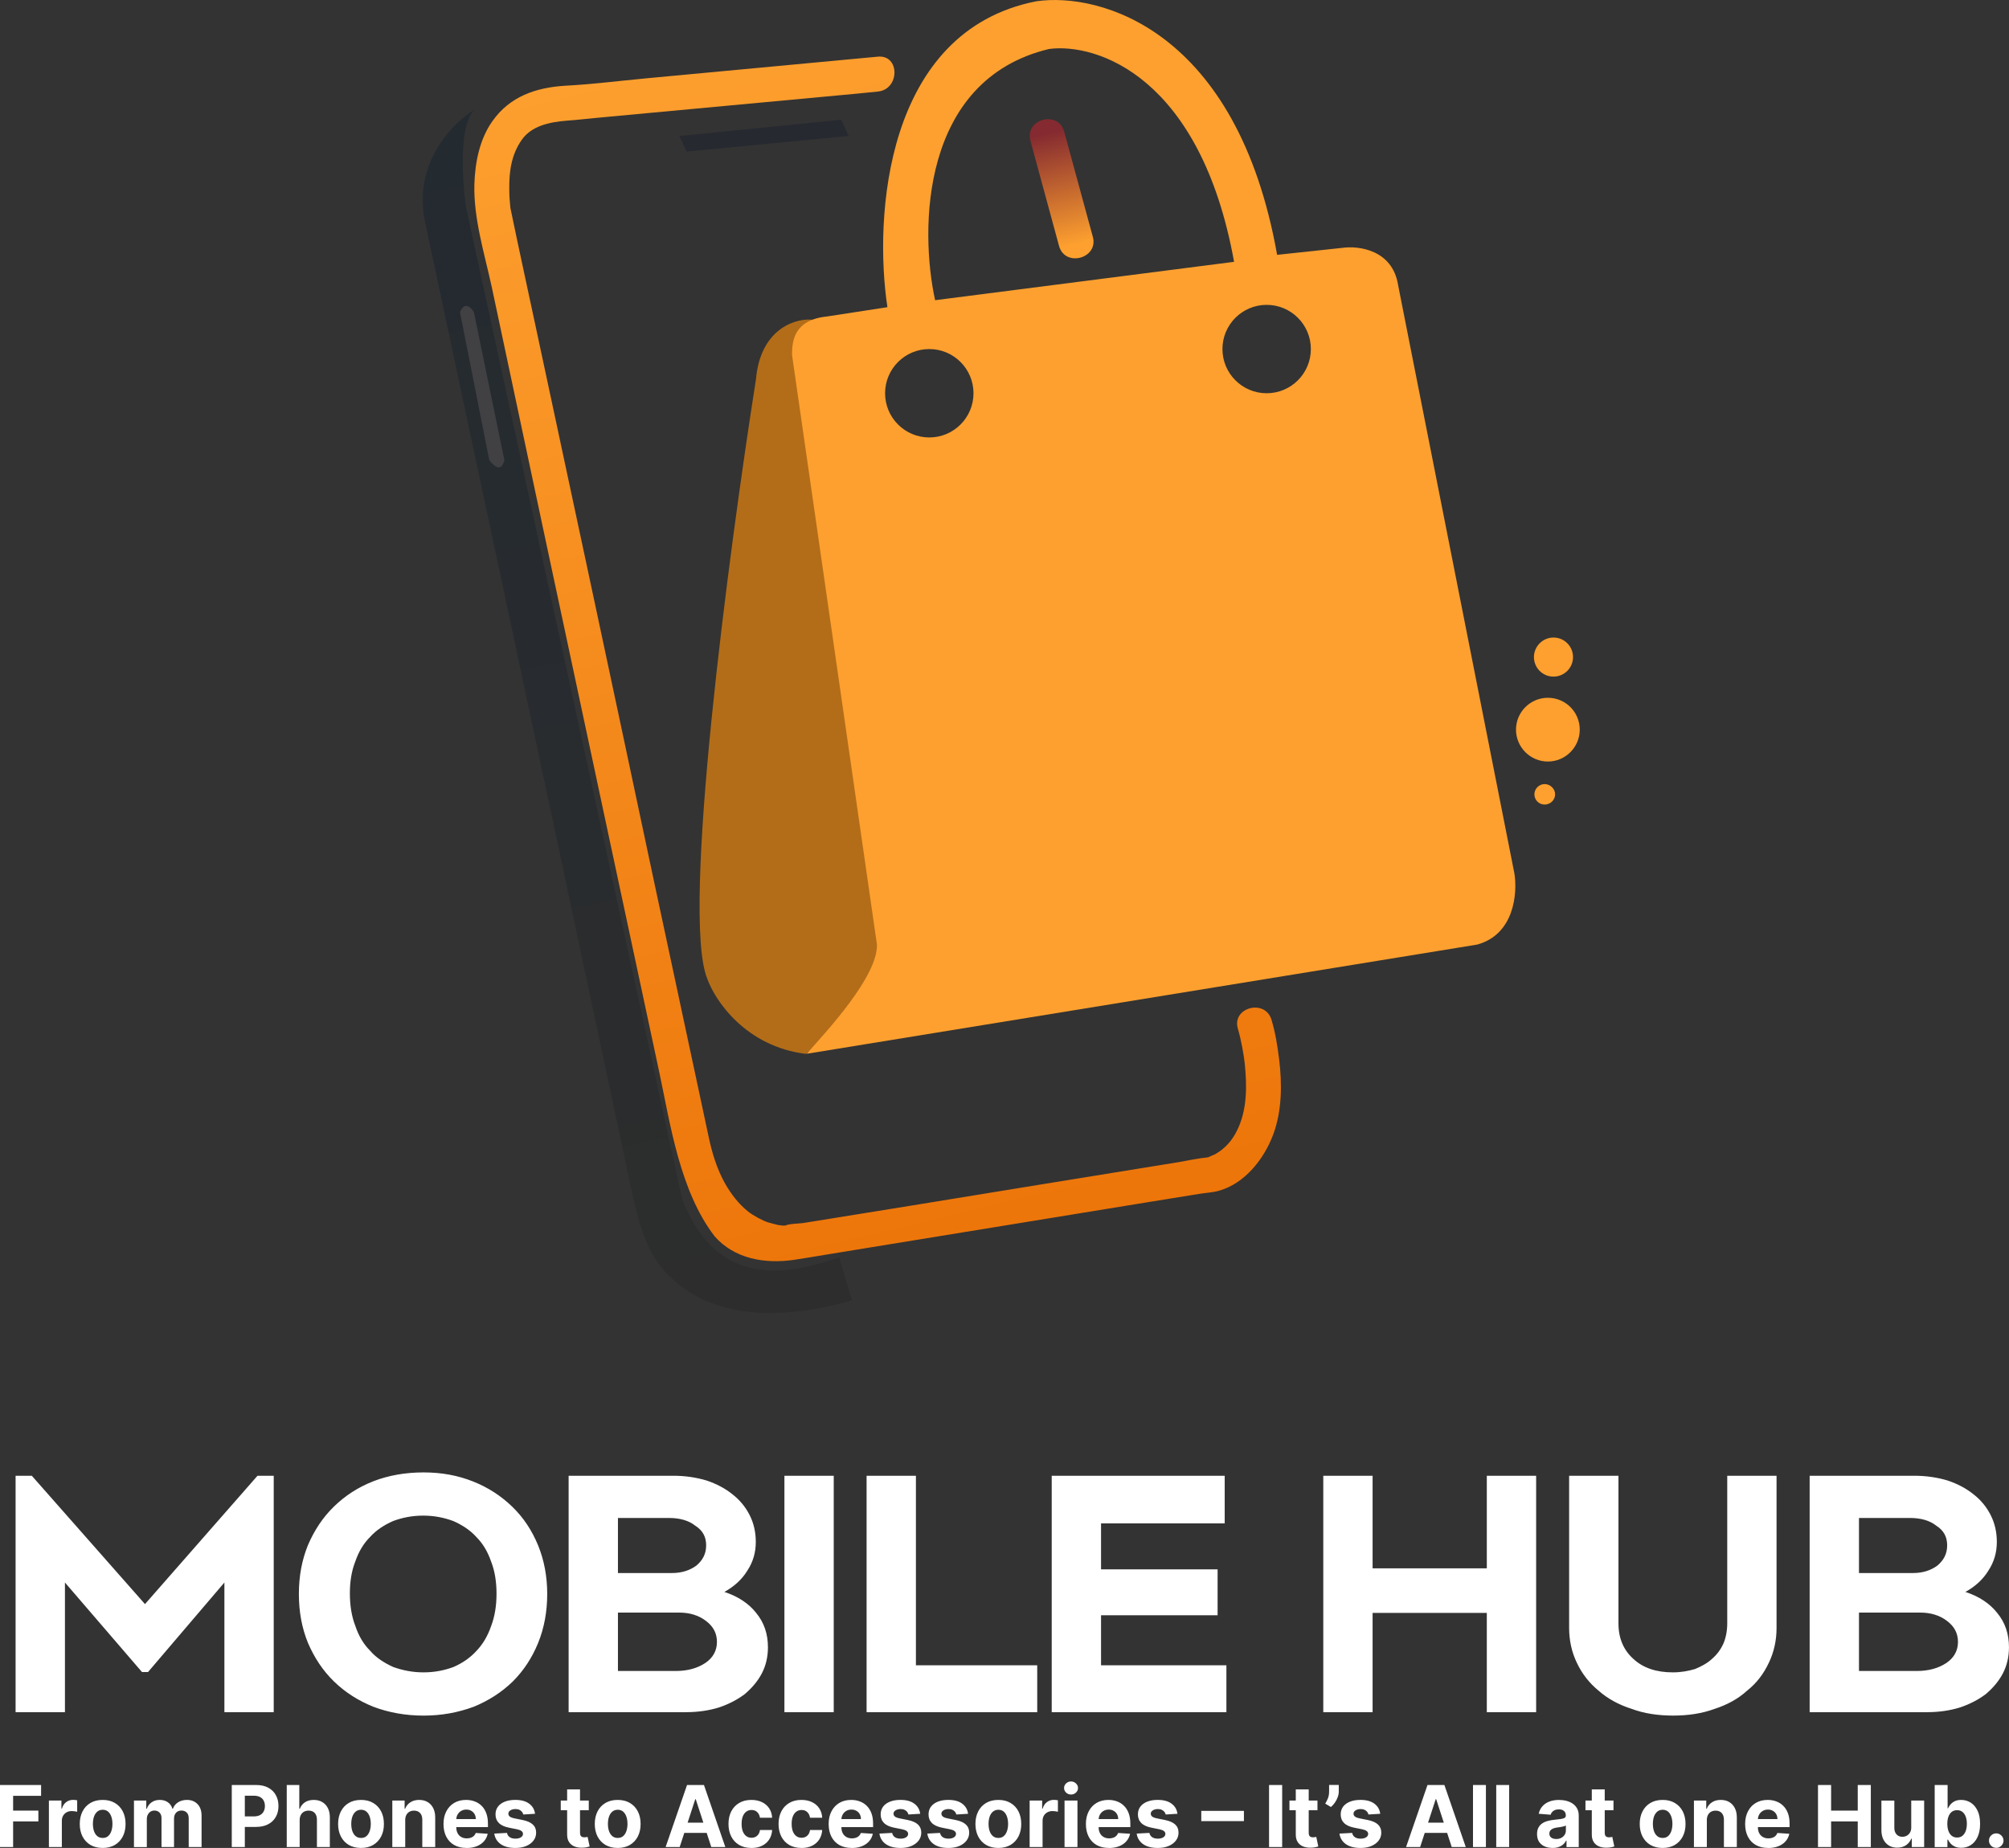
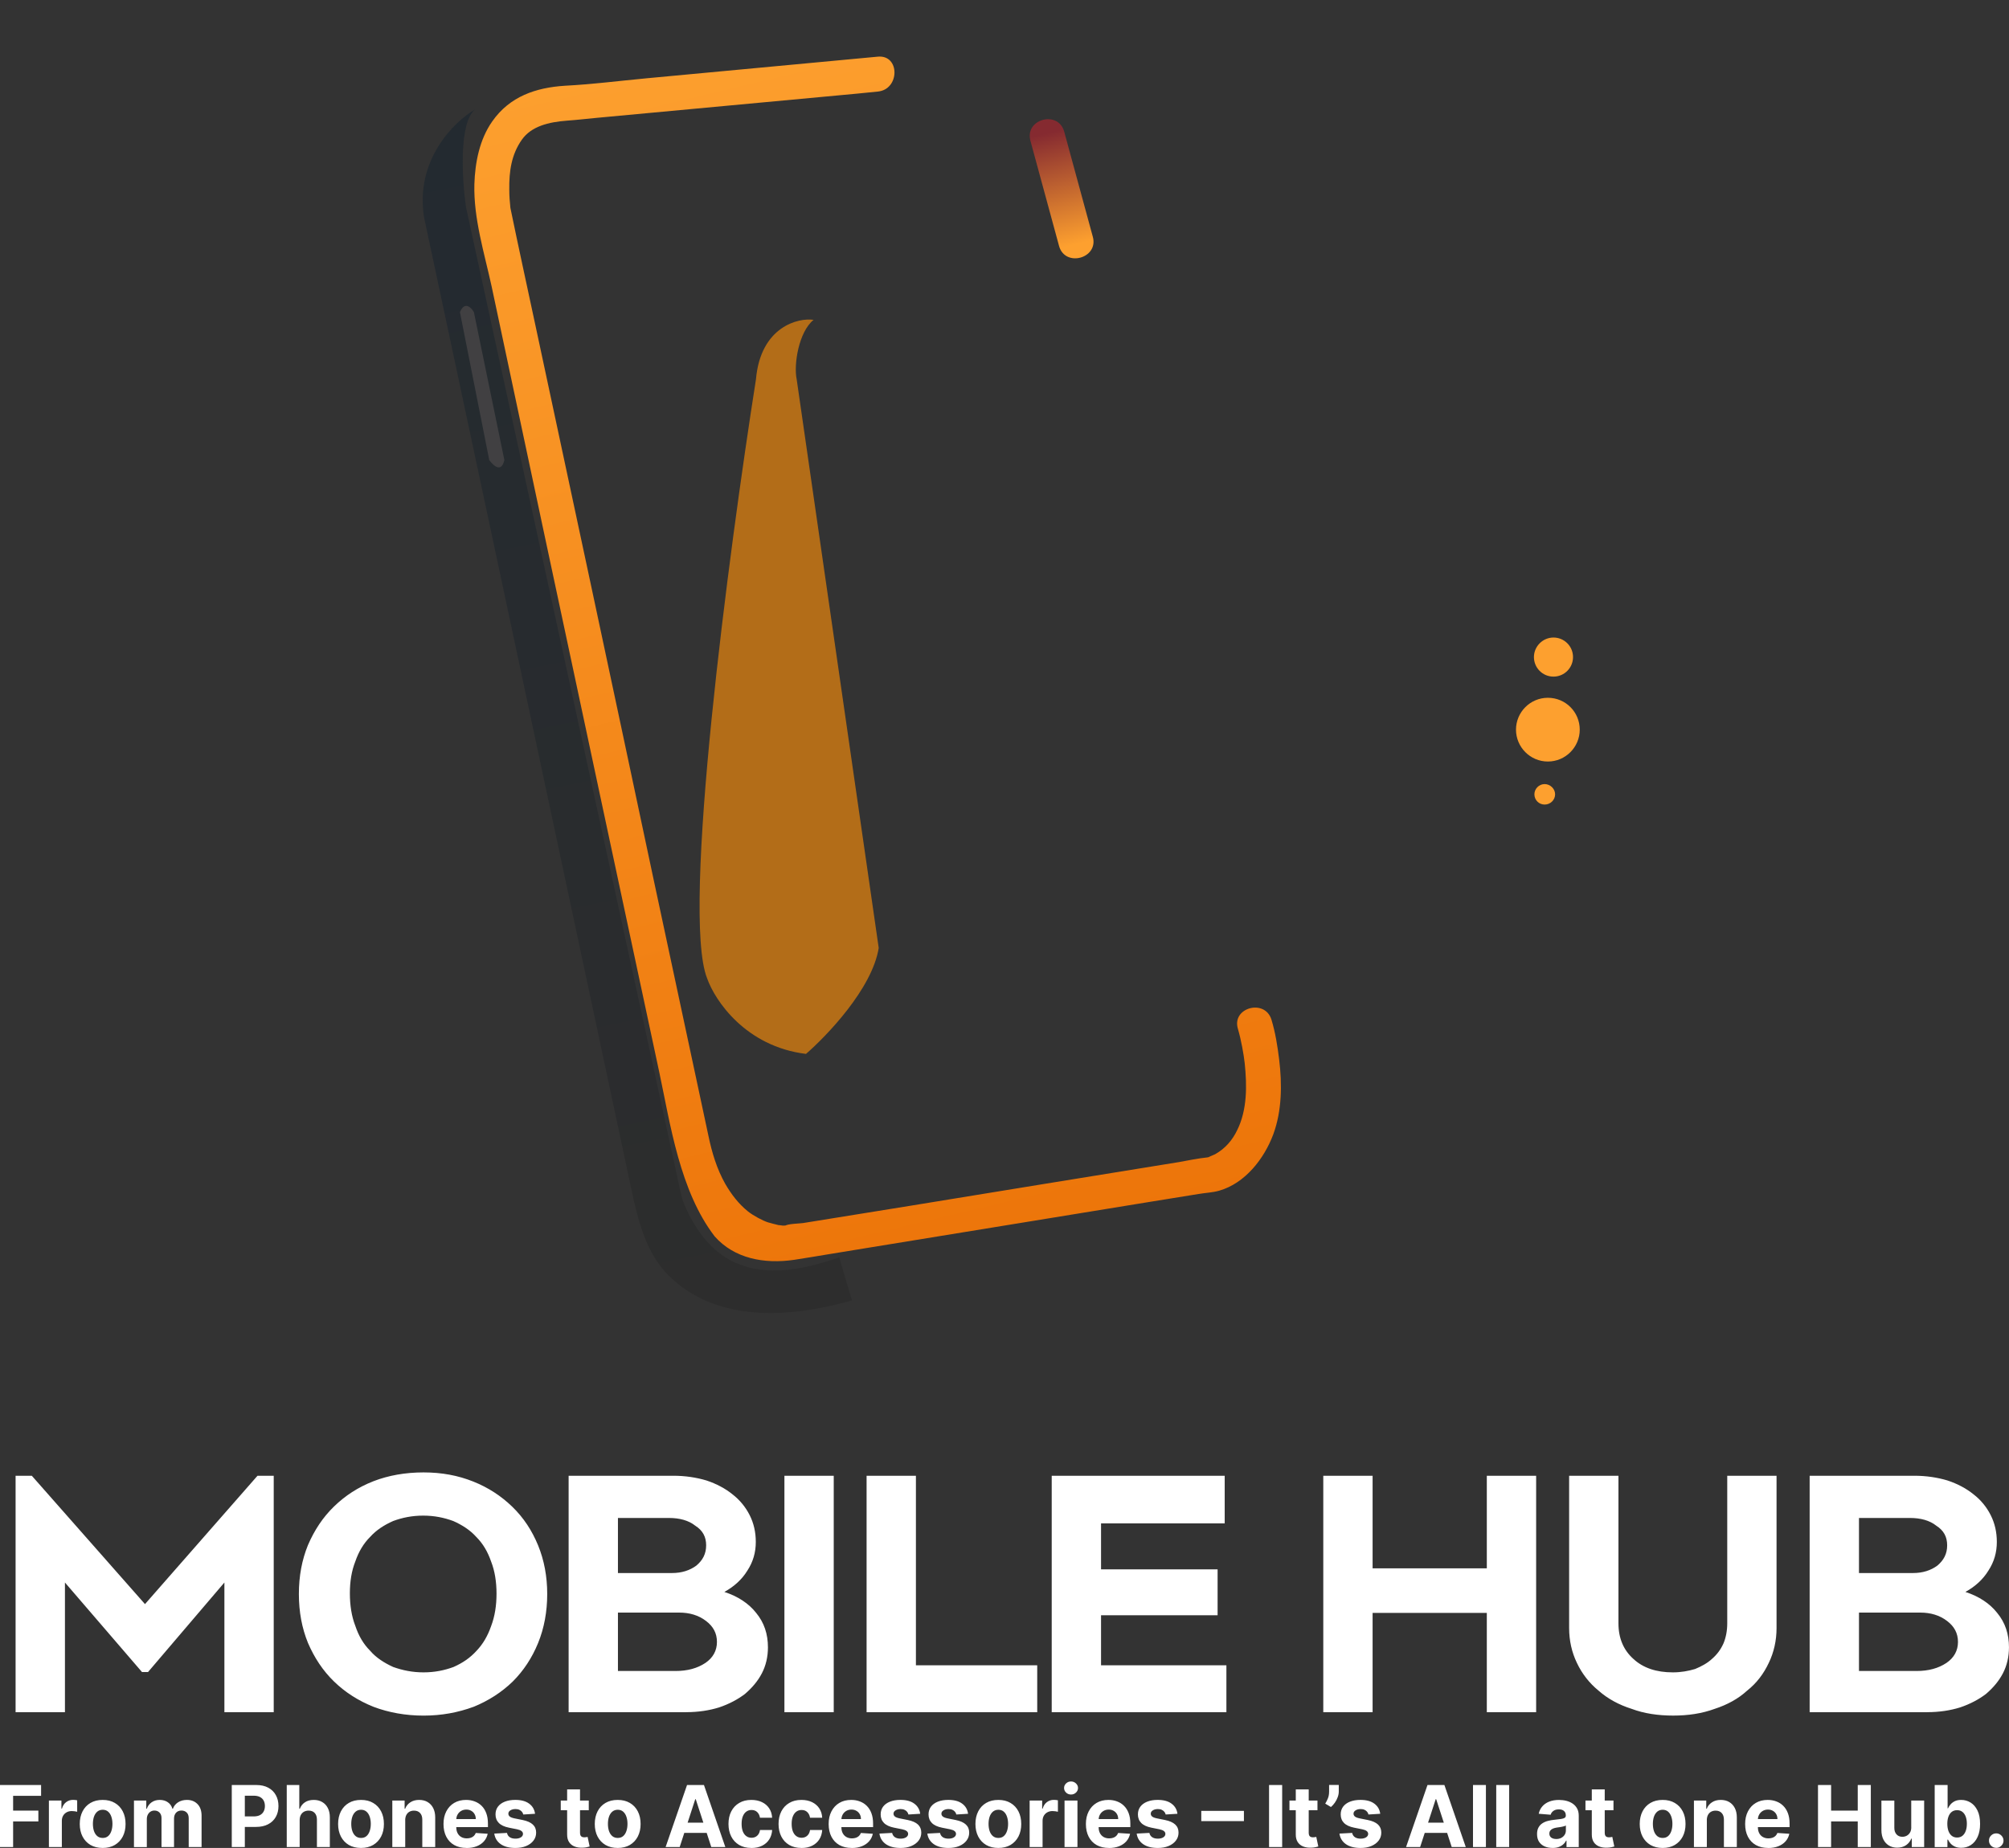
<svg xmlns="http://www.w3.org/2000/svg" id="Layer_2" data-name="Layer 2" viewBox="0 0 863.49 794.39">
  <rect x="0" y="0" width="863.49" height="794.39" fill="#333333" stroke="none" />
  <defs>
    <style>
      .cls-1 {
        fill: url(#linear-gradient-2);
      }

      .cls-2 {
        fill: #fff;
      }

      .cls-3 {
        fill: url(#linear-gradient-4);
      }

      .cls-4 {
        fill: url(#linear-gradient-3);
      }

      .cls-5 {
        fill: #b36d18;
      }

      .cls-6 {
        fill: #fda02f;
      }

      .cls-7 {
        fill: #414042;
      }

      .cls-8 {
        fill: #262930;
      }

      .cls-9 {
        fill: url(#linear-gradient);
      }
    </style>
    <linearGradient id="linear-gradient" x1="308.62" y1="-1728.14" x2="441.03" y2="-2281.31" gradientTransform="translate(0 -1721.22) scale(1 -1)" gradientUnits="userSpaceOnUse">
      <stop offset="0" stop-color="#fda02f" />
      <stop offset="1" stop-color="#ec7308" />
    </linearGradient>
    <linearGradient id="linear-gradient-2" x1="450.84" y1="-1779.6" x2="461.75" y2="-1825.16" gradientTransform="translate(0 -1721.22) scale(1 -1)" gradientUnits="userSpaceOnUse">
      <stop offset="0" stop-color="#232a30" />
      <stop offset="1" stop-color="#000" />
    </linearGradient>
    <linearGradient id="linear-gradient-3" x1="450.55" y1="-1778.37" x2="462.03" y2="-1826.35" gradientTransform="translate(0 -1721.22) scale(1 -1)" gradientUnits="userSpaceOnUse">
      <stop offset="0" stop-color="#852a30" />
      <stop offset="1" stop-color="#fda02f" />
    </linearGradient>
    <linearGradient id="linear-gradient-4" x1="217.47" y1="-1770.43" x2="322.47" y2="-2282.93" gradientTransform="translate(0 -1721.22) scale(1 -1)" gradientUnits="userSpaceOnUse">
      <stop offset="0" stop-color="#232a30" />
      <stop offset="1" stop-color="#2d2d2d" />
    </linearGradient>
  </defs>
  <g id="Layer_1-2" data-name="Layer 1">
    <g>
      <path class="cls-2" d="M110.68,634.39h6.97v101.65h-21.2v-55.76l-32.82,38.48h-2.61l-33.11-38.48v55.76H6.7v-101.65h6.97l48.65,55.18,48.36-55.18ZM203.53,733.72c-6.68,2.47-13.79,3.78-21.49,3.78s-14.96-1.31-21.49-3.78c-6.54-2.61-12.2-6.24-16.99-10.89-4.79-4.65-8.42-10.17-11.18-16.55-2.61-6.39-3.92-13.36-3.92-21.06s1.31-14.67,3.92-21.06c2.76-6.39,6.39-11.91,11.18-16.55,4.79-4.65,10.31-8.28,16.99-10.89,6.39-2.47,13.65-3.77,21.49-3.77s14.81,1.31,21.35,3.92c6.54,2.61,12.05,6.24,16.85,10.89,4.79,4.65,8.42,10.17,11.04,16.56,2.61,6.39,3.92,13.36,3.92,20.91s-1.31,14.67-3.92,21.06c-2.61,6.39-6.24,11.91-10.89,16.55-4.79,4.65-10.46,8.28-16.85,10.89ZM194.81,653.85c-3.92-1.45-8.13-2.32-12.92-2.32s-9,.87-12.92,2.32c-3.92,1.74-7.26,3.92-9.88,6.83-2.9,2.9-4.94,6.39-6.39,10.6-1.6,4.07-2.32,8.57-2.32,13.65s.73,9.88,2.32,13.94c1.45,4.36,3.49,7.84,6.39,10.75,2.61,3.05,6.1,5.23,9.88,6.97,4.07,1.45,8.28,2.32,13.07,2.32s9-.87,12.92-2.32c3.92-1.74,7.12-3.92,9.88-6.97,2.76-2.9,4.79-6.39,6.25-10.6,1.6-4.21,2.32-8.86,2.32-13.94s-.73-9.73-2.32-13.8c-1.45-4.21-3.49-7.7-6.39-10.6-2.61-2.91-5.95-5.08-9.88-6.83ZM265.6,693.2v25.12h24.69c5.23,0,9.44-1.16,12.92-3.48,3.2-2.18,4.94-5.23,4.94-9s-1.6-6.68-4.65-9c-3.2-2.47-7.12-3.63-11.62-3.63h-26.29ZM265.6,652.54v23.67h23.24c4.21,0,7.7-1.16,10.46-3.2,2.76-2.32,4.21-5.08,4.21-8.71s-1.45-6.39-4.65-8.42c-2.9-2.32-6.83-3.34-11.33-3.34h-21.93ZM294.94,736.04h-50.54v-101.65h45.02c5.08,0,9.88.73,14.23,2.03,4.36,1.45,8.13,3.48,11.18,5.95,3.19,2.47,5.66,5.52,7.41,9,1.74,3.48,2.61,7.26,2.61,11.47,0,4.5-1.16,8.57-3.63,12.34-2.32,3.78-5.66,6.83-9.88,9.15,5.81,1.89,10.46,4.94,13.65,9,3.49,4.21,5.08,9.15,5.08,14.81,0,4.07-.87,7.84-2.61,11.18-1.74,3.34-4.21,6.24-7.26,8.86-3.05,2.32-6.82,4.36-11.18,5.81-4.21,1.31-9,2.03-14.09,2.03ZM358.35,736.04h-21.2v-101.65h21.2v101.65ZM445.81,715.86v20.19h-73.34v-101.65h21.2v81.47h52.13ZM523.34,674.62v19.75h-50.1v21.49h53.88v20.19h-75.08v-101.65h74.35v20.48h-53.15v19.75h50.1ZM660.25,634.39v101.65h-21.2v-42.7h-49.09v42.7h-21.2v-101.65h21.2v39.79h49.09v-39.79h21.2ZM742.38,634.39h21.2v65.49c0,5.37-1.16,10.46-3.34,14.96-2.18,4.65-5.23,8.71-9.29,11.91-3.78,3.49-8.57,6.1-13.94,7.84-5.52,2.03-11.47,2.9-17.86,2.9s-12.49-.87-17.86-2.9c-5.52-1.74-10.31-4.36-14.23-7.84-3.92-3.19-7.11-7.26-9.29-11.91-2.18-4.5-3.34-9.59-3.34-14.96v-65.49h21.2v63.46c0,6.39,2.18,11.47,6.39,15.25,4.21,3.92,9.88,5.81,16.99,5.81,3.49,0,6.68-.58,9.58-1.45,2.76-1.16,5.23-2.47,7.26-4.36,2.18-1.89,3.78-4.07,4.94-6.68,1.02-2.47,1.6-5.37,1.6-8.57v-63.46ZM799.01,693.2v25.12h24.69c5.23,0,9.44-1.16,12.92-3.48,3.2-2.18,4.94-5.23,4.94-9s-1.6-6.68-4.65-9c-3.19-2.47-7.12-3.63-11.62-3.63h-26.28ZM799.01,652.54v23.67h23.23c4.21,0,7.7-1.16,10.46-3.2,2.76-2.32,4.21-5.08,4.21-8.71s-1.45-6.39-4.65-8.42c-2.9-2.32-6.83-3.34-11.33-3.34h-21.93ZM828.35,736.04h-50.54v-101.65h45.02c5.08,0,9.88.73,14.23,2.03,4.36,1.45,8.13,3.48,11.18,5.95,3.2,2.47,5.66,5.52,7.41,9,1.74,3.48,2.61,7.26,2.61,11.47,0,4.5-1.16,8.57-3.63,12.34-2.32,3.78-5.66,6.83-9.88,9.15,5.81,1.89,10.46,4.94,13.65,9,3.49,4.21,5.08,9.15,5.08,14.81,0,4.07-.87,7.84-2.61,11.18-1.74,3.34-4.21,6.24-7.26,8.86-3.05,2.32-6.83,4.36-11.18,5.81-4.21,1.31-9,2.03-14.09,2.03Z" />
      <path class="cls-2" d="M0,794v-26.67h17.66v4.65H5.64v6.35h10.85v4.65H5.64v11.02H0ZM21.02,794v-20h5.38v3.49h.21c.36-1.24.98-2.18,1.84-2.81.86-.64,1.85-.96,2.97-.96.28,0,.58.02.9.05.32.03.6.08.85.14v4.92c-.26-.08-.62-.15-1.08-.21-.46-.06-.88-.09-1.26-.09-.82,0-1.55.18-2.19.53-.63.35-1.14.83-1.51,1.46-.36.62-.55,1.35-.55,2.16v11.32h-5.55ZM44.13,794.39c-2.02,0-3.77-.43-5.25-1.29-1.47-.87-2.6-2.08-3.4-3.62-.8-1.55-1.2-3.36-1.2-5.4s.4-3.87,1.2-5.42c.8-1.55,1.93-2.76,3.4-3.62,1.48-.87,3.22-1.3,5.25-1.3s3.77.43,5.23,1.3c1.48.86,2.61,2.07,3.41,3.62.8,1.55,1.2,3.35,1.2,5.42s-.4,3.85-1.2,5.4c-.8,1.54-1.94,2.75-3.41,3.62-1.47.86-3.21,1.29-5.23,1.29ZM44.16,790.09c.92,0,1.69-.26,2.3-.78.62-.53,1.08-1.25,1.39-2.16.32-.91.48-1.95.48-3.11s-.16-2.2-.48-3.11c-.31-.91-.78-1.63-1.39-2.16-.62-.53-1.38-.8-2.3-.8s-1.71.27-2.34.8c-.62.53-1.1,1.25-1.42,2.16-.31.91-.47,1.95-.47,3.11s.16,2.2.47,3.11c.32.91.79,1.63,1.42,2.16.63.52,1.41.78,2.34.78ZM57.58,794v-20h5.29v3.53h.23c.42-1.17,1.11-2.1,2.08-2.77.97-.68,2.14-1.02,3.49-1.02s2.54.34,3.5,1.03c.96.68,1.61,1.6,1.93,2.76h.21c.41-1.15,1.15-2.06,2.21-2.75,1.08-.69,2.35-1.04,3.82-1.04,1.87,0,3.38.59,4.54,1.78,1.17,1.18,1.76,2.86,1.76,5.03v13.45h-5.53v-12.36c0-1.11-.3-1.94-.89-2.5-.59-.56-1.33-.83-2.21-.83-1.01,0-1.79.32-2.36.96-.56.63-.85,1.47-.85,2.51v12.21h-5.38v-12.47c0-.98-.28-1.76-.85-2.34-.56-.58-1.29-.87-2.2-.87-.62,0-1.17.16-1.67.47-.49.3-.87.73-1.16,1.29-.29.55-.43,1.19-.43,1.93v12.01h-5.55ZM99.62,794v-26.67h10.52c2.02,0,3.75.39,5.17,1.16,1.42.76,2.51,1.83,3.25,3.19.76,1.35,1.13,2.92,1.13,4.69s-.38,3.33-1.15,4.69c-.76,1.35-1.87,2.41-3.32,3.16-1.44.76-3.19,1.13-5.24,1.13h-6.71v-4.52h5.79c1.08,0,1.98-.19,2.68-.56.71-.38,1.24-.91,1.59-1.58.36-.68.53-1.45.53-2.33s-.18-1.66-.53-2.32c-.35-.67-.88-1.18-1.59-1.55-.71-.37-1.61-.56-2.71-.56h-3.8v22.06h-5.64ZM128.8,782.44v11.56h-5.55v-26.67h5.39v10.2h.24c.45-1.18,1.18-2.11,2.19-2.77,1.01-.68,2.27-1.02,3.79-1.02,1.39,0,2.6.3,3.63.91,1.04.6,1.85,1.46,2.42,2.59.58,1.12.87,2.46.86,4.02v12.73h-5.55v-11.74c0-1.23-.3-2.19-.94-2.88-.62-.69-1.5-1.03-2.63-1.03-.75,0-1.42.16-2,.48-.57.32-1.03.79-1.36,1.41-.32.61-.49,1.34-.49,2.2ZM155.17,794.39c-2.02,0-3.77-.43-5.25-1.29-1.47-.87-2.6-2.08-3.4-3.62-.8-1.55-1.2-3.36-1.2-5.4s.4-3.87,1.2-5.42c.8-1.55,1.93-2.76,3.4-3.62,1.47-.87,3.22-1.3,5.25-1.3s3.77.43,5.23,1.3c1.48.86,2.61,2.07,3.41,3.62.8,1.55,1.2,3.35,1.2,5.42s-.4,3.85-1.2,5.4c-.8,1.54-1.94,2.75-3.41,3.62-1.47.86-3.21,1.29-5.23,1.29ZM155.2,790.09c.92,0,1.69-.26,2.3-.78.62-.53,1.08-1.25,1.39-2.16.32-.91.48-1.95.48-3.11s-.16-2.2-.48-3.11c-.31-.91-.78-1.63-1.39-2.16-.62-.53-1.38-.8-2.3-.8s-1.71.27-2.34.8c-.62.53-1.1,1.25-1.42,2.16-.31.91-.47,1.95-.47,3.11s.16,2.2.47,3.11c.32.91.79,1.63,1.42,2.16.63.52,1.41.78,2.34.78ZM174.17,782.44v11.56h-5.55v-20h5.29v3.53h.23c.44-1.16,1.19-2.08,2.23-2.76,1.04-.69,2.31-1.03,3.79-1.03,1.39,0,2.6.3,3.63.91,1.03.61,1.84,1.48,2.41,2.6.57,1.12.86,2.46.86,4.01v12.73h-5.55v-11.74c0-1.22-.3-2.18-.94-2.86-.63-.7-1.51-1.04-2.62-1.04-.75,0-1.41.16-1.98.48-.56.32-1.01.79-1.33,1.41-.31.61-.47,1.34-.48,2.2ZM200.54,794.39c-2.06,0-3.83-.42-5.31-1.25-1.48-.84-2.61-2.03-3.41-3.57-.8-1.55-1.2-3.37-1.2-5.48s.4-3.86,1.2-5.42c.8-1.55,1.92-2.77,3.37-3.63,1.46-.87,3.17-1.3,5.13-1.3,1.32,0,2.55.21,3.68.64,1.15.42,2.14,1.05,3,1.89.86.84,1.53,1.9,2,3.18.48,1.27.72,2.75.72,4.45v1.52h-16.89v-3.44h11.67c0-.8-.17-1.51-.52-2.12-.35-.62-.83-1.1-1.44-1.44-.61-.36-1.32-.53-2.12-.53s-1.59.2-2.24.59c-.64.38-1.15.9-1.51,1.55-.36.64-.55,1.36-.56,2.15v3.27c0,.99.18,1.84.55,2.56.37.72.9,1.28,1.58,1.67.68.39,1.48.59,2.41.59.62,0,1.18-.09,1.69-.26.51-.17.95-.43,1.32-.78.36-.35.64-.77.83-1.28l5.13.34c-.26,1.23-.79,2.31-1.6,3.23-.8.91-1.83,1.62-3.1,2.13-1.26.5-2.71.76-4.36.76ZM229.98,779.7l-5.08.31c-.09-.43-.27-.83-.56-1.17-.29-.36-.66-.64-1.13-.85-.46-.22-1.01-.32-1.65-.32-.86,0-1.58.18-2.18.55-.59.36-.88.83-.88,1.43,0,.48.19.88.57,1.21.38.33,1.04.59,1.97.79l3.62.73c1.94.4,3.39,1.04,4.35,1.93.96.89,1.43,2.05,1.43,3.49,0,1.31-.39,2.46-1.16,3.45-.76.99-1.81,1.76-3.15,2.32-1.33.55-2.86.82-4.6.82-2.65,0-4.76-.55-6.33-1.65-1.56-1.11-2.48-2.62-2.75-4.53l5.46-.29c.16.81.56,1.42,1.2,1.85.63.42,1.44.62,2.43.62s1.75-.19,2.34-.56c.6-.38.9-.87.91-1.47,0-.5-.22-.92-.64-1.24-.42-.33-1.06-.58-1.93-.76l-3.46-.69c-1.95-.39-3.41-1.07-4.36-2.03-.95-.96-1.42-2.19-1.42-3.68,0-1.29.35-2.39,1.04-3.32.7-.93,1.69-1.65,2.96-2.15,1.28-.5,2.77-.76,4.48-.76,2.53,0,4.51.53,5.96,1.6,1.46,1.07,2.31,2.52,2.55,4.36ZM253.06,774v4.17h-12.04v-4.17h12.04ZM243.75,769.21h5.55v18.65c0,.51.08.91.24,1.2.16.28.37.47.65.59.29.11.62.17.99.17.26,0,.52-.02.78-.07.26-.05.46-.09.6-.12l.87,4.13c-.28.09-.67.19-1.17.3-.5.12-1.12.19-1.84.22-1.34.05-2.51-.12-3.51-.53-1-.41-1.78-1.04-2.33-1.9-.56-.86-.83-1.95-.82-3.26v-19.38ZM265.49,794.39c-2.02,0-3.77-.43-5.25-1.29-1.47-.87-2.6-2.08-3.4-3.62-.8-1.55-1.2-3.36-1.2-5.4s.4-3.87,1.2-5.42c.8-1.55,1.93-2.76,3.4-3.62,1.48-.87,3.22-1.3,5.25-1.3s3.77.43,5.24,1.3c1.48.86,2.61,2.07,3.41,3.62.8,1.55,1.2,3.35,1.2,5.42s-.4,3.85-1.2,5.4c-.8,1.54-1.94,2.75-3.41,3.62-1.47.86-3.21,1.29-5.24,1.29ZM265.52,790.09c.92,0,1.69-.26,2.31-.78.62-.53,1.08-1.25,1.39-2.16.32-.91.48-1.95.48-3.11s-.16-2.2-.48-3.11c-.31-.91-.78-1.63-1.39-2.16-.62-.53-1.39-.8-2.31-.8s-1.71.27-2.34.8c-.62.53-1.1,1.25-1.42,2.16-.31.91-.47,1.95-.47,3.11s.16,2.2.47,3.11c.32.91.8,1.63,1.42,2.16.63.52,1.41.78,2.34.78ZM292.13,794h-6.04l9.21-26.67h7.27l9.19,26.67h-6.04l-6.68-20.57h-.21l-6.69,20.57ZM291.75,783.52h14.27v4.4h-14.27v-4.4ZM322.96,794.39c-2.05,0-3.81-.43-5.29-1.3-1.47-.88-2.6-2.09-3.39-3.65-.78-1.55-1.17-3.34-1.17-5.36s.39-3.85,1.18-5.39c.8-1.55,1.93-2.77,3.4-3.63,1.47-.88,3.21-1.32,5.23-1.32,1.74,0,3.27.32,4.58.95,1.31.63,2.35,1.52,3.11,2.67.76,1.15,1.18,2.49,1.26,4.04h-5.23c-.15-1-.54-1.8-1.17-2.41-.62-.62-1.45-.92-2.46-.92-.86,0-1.61.23-2.25.7-.63.46-1.13,1.13-1.48,2.02-.36.89-.53,1.96-.53,3.22s.17,2.36.52,3.26c.36.89.86,1.58,1.5,2.04.64.47,1.39.7,2.25.7.63,0,1.2-.13,1.71-.39.51-.26.93-.64,1.26-1.13.34-.5.56-1.11.66-1.81h5.23c-.09,1.53-.5,2.87-1.25,4.04-.74,1.15-1.76,2.06-3.06,2.71s-2.84.98-4.62.98ZM344.48,794.39c-2.05,0-3.81-.43-5.29-1.3-1.47-.88-2.6-2.09-3.39-3.65-.78-1.55-1.17-3.34-1.17-5.36s.4-3.85,1.18-5.39c.8-1.55,1.93-2.77,3.4-3.63,1.47-.88,3.21-1.32,5.23-1.32,1.75,0,3.27.32,4.58.95,1.31.63,2.35,1.52,3.11,2.67.76,1.15,1.18,2.49,1.26,4.04h-5.23c-.15-1-.54-1.8-1.17-2.41-.62-.62-1.44-.92-2.46-.92-.86,0-1.61.23-2.25.7-.63.46-1.13,1.13-1.49,2.02-.36.89-.53,1.96-.53,3.22s.17,2.36.52,3.26c.36.89.86,1.58,1.5,2.04.64.47,1.39.7,2.25.7.63,0,1.2-.13,1.71-.39.51-.26.93-.64,1.26-1.13.34-.5.56-1.11.66-1.81h5.23c-.09,1.53-.5,2.87-1.25,4.04-.74,1.15-1.76,2.06-3.06,2.71-1.3.65-2.84.98-4.62.98ZM366.08,794.39c-2.06,0-3.83-.42-5.31-1.25-1.48-.84-2.61-2.03-3.41-3.57-.8-1.55-1.2-3.37-1.2-5.48s.4-3.86,1.2-5.42c.8-1.55,1.92-2.77,3.37-3.63,1.46-.87,3.17-1.3,5.13-1.3,1.32,0,2.55.21,3.68.64,1.15.42,2.14,1.05,2.99,1.89.86.84,1.53,1.9,2.01,3.18.48,1.27.72,2.75.72,4.45v1.52h-16.89v-3.44h11.67c0-.8-.17-1.51-.52-2.12-.35-.62-.83-1.1-1.45-1.44-.61-.36-1.32-.53-2.12-.53s-1.59.2-2.24.59c-.64.38-1.15.9-1.51,1.55-.36.64-.55,1.36-.56,2.15v3.27c0,.99.18,1.84.55,2.56.37.72.9,1.28,1.58,1.67.68.39,1.48.59,2.41.59.62,0,1.18-.09,1.69-.26.51-.17.95-.43,1.32-.78.36-.35.64-.77.83-1.28l5.13.34c-.26,1.23-.79,2.31-1.6,3.23-.8.91-1.83,1.62-3.1,2.13-1.26.5-2.71.76-4.36.76ZM395.52,779.7l-5.08.31c-.09-.43-.27-.83-.56-1.17-.29-.36-.66-.64-1.13-.85-.46-.22-1.01-.32-1.65-.32-.86,0-1.58.18-2.17.55-.59.36-.89.83-.89,1.43,0,.48.19.88.57,1.21.38.33,1.04.59,1.97.79l3.62.73c1.94.4,3.39,1.04,4.35,1.93.95.89,1.43,2.05,1.43,3.49,0,1.31-.39,2.46-1.16,3.45-.76.99-1.81,1.76-3.15,2.32-1.33.55-2.86.82-4.6.82-2.65,0-4.76-.55-6.33-1.65-1.56-1.11-2.48-2.62-2.75-4.53l5.46-.29c.17.81.56,1.42,1.2,1.85.63.42,1.45.62,2.43.62s1.75-.19,2.34-.56c.6-.38.9-.87.91-1.47,0-.5-.22-.92-.64-1.24-.42-.33-1.06-.58-1.93-.76l-3.46-.69c-1.95-.39-3.41-1.07-4.36-2.03-.95-.96-1.42-2.19-1.42-3.68,0-1.29.35-2.39,1.04-3.32.7-.93,1.69-1.65,2.96-2.15,1.28-.5,2.77-.76,4.48-.76,2.53,0,4.51.53,5.96,1.6,1.46,1.07,2.31,2.52,2.55,4.36ZM416.11,779.7l-5.08.31c-.09-.43-.27-.83-.56-1.17-.29-.36-.66-.64-1.13-.85-.46-.22-1.01-.32-1.65-.32-.86,0-1.58.18-2.17.55-.59.36-.89.83-.89,1.43,0,.48.19.88.57,1.21.38.33,1.04.59,1.97.79l3.62.73c1.95.4,3.39,1.04,4.35,1.93.96.89,1.43,2.05,1.43,3.49,0,1.31-.39,2.46-1.16,3.45-.76.99-1.82,1.76-3.15,2.32-1.33.55-2.86.82-4.6.82-2.65,0-4.76-.55-6.33-1.65-1.56-1.11-2.48-2.62-2.75-4.53l5.45-.29c.17.81.57,1.42,1.2,1.85.63.42,1.45.62,2.43.62s1.75-.19,2.34-.56c.6-.38.9-.87.91-1.47,0-.5-.22-.92-.64-1.24-.42-.33-1.06-.58-1.93-.76l-3.46-.69c-1.95-.39-3.41-1.07-4.36-2.03-.95-.96-1.42-2.19-1.42-3.68,0-1.29.35-2.39,1.04-3.32.7-.93,1.69-1.65,2.96-2.15,1.28-.5,2.77-.76,4.48-.76,2.53,0,4.51.53,5.96,1.6,1.46,1.07,2.31,2.52,2.55,4.36ZM429.1,794.39c-2.02,0-3.77-.43-5.25-1.29-1.47-.87-2.6-2.08-3.4-3.62-.8-1.55-1.2-3.36-1.2-5.4s.4-3.87,1.2-5.42c.8-1.55,1.93-2.76,3.4-3.62,1.48-.87,3.23-1.3,5.25-1.3s3.77.43,5.23,1.3c1.48.86,2.61,2.07,3.41,3.62.8,1.55,1.2,3.35,1.2,5.42s-.4,3.85-1.2,5.4c-.8,1.54-1.94,2.75-3.41,3.62-1.47.86-3.21,1.29-5.23,1.29ZM429.12,790.09c.92,0,1.69-.26,2.3-.78.62-.53,1.08-1.25,1.39-2.16.32-.91.48-1.95.48-3.11s-.16-2.2-.48-3.11c-.31-.91-.78-1.63-1.39-2.16-.62-.53-1.38-.8-2.3-.8s-1.71.27-2.34.8c-.62.53-1.1,1.25-1.42,2.16-.31.91-.47,1.95-.47,3.11s.16,2.2.47,3.11c.32.91.79,1.63,1.42,2.16.63.52,1.42.78,2.34.78ZM442.55,794v-20h5.38v3.49h.21c.36-1.24.98-2.18,1.84-2.81.86-.64,1.85-.96,2.97-.96.28,0,.58.02.9.05.32.03.6.08.85.14v4.92c-.26-.08-.62-.15-1.08-.21-.46-.06-.88-.09-1.26-.09-.82,0-1.55.18-2.19.53-.63.35-1.14.83-1.51,1.46-.36.62-.55,1.35-.55,2.16v11.32h-5.55ZM457.55,794v-20h5.55v20h-5.55ZM460.34,771.42c-.83,0-1.53-.27-2.12-.82-.58-.56-.87-1.22-.87-1.99s.29-1.42.87-1.97c.59-.56,1.3-.83,2.12-.83s1.53.28,2.11.83c.59.55.89,1.2.89,1.97s-.3,1.44-.89,1.99c-.58.55-1.28.82-2.11.82ZM476.65,794.39c-2.06,0-3.83-.42-5.31-1.25-1.48-.84-2.61-2.03-3.41-3.57-.8-1.55-1.2-3.37-1.2-5.48s.4-3.86,1.2-5.42c.8-1.55,1.92-2.77,3.37-3.63,1.46-.87,3.17-1.3,5.13-1.3,1.32,0,2.55.21,3.68.64,1.15.42,2.14,1.05,2.99,1.89.86.84,1.53,1.9,2.01,3.18.48,1.27.72,2.75.72,4.45v1.52h-16.89v-3.44h11.67c0-.8-.17-1.51-.52-2.12-.35-.62-.83-1.1-1.45-1.44-.61-.36-1.32-.53-2.12-.53s-1.59.2-2.24.59c-.64.38-1.15.9-1.51,1.55-.36.64-.55,1.36-.56,2.15v3.27c0,.99.18,1.84.55,2.56.37.72.9,1.28,1.58,1.67.68.39,1.48.59,2.41.59.62,0,1.18-.09,1.69-.26.51-.17.95-.43,1.32-.78.36-.35.64-.77.83-1.28l5.13.34c-.26,1.23-.79,2.31-1.6,3.23-.8.91-1.83,1.62-3.1,2.13-1.26.5-2.71.76-4.36.76ZM506.09,779.7l-5.08.31c-.09-.43-.27-.83-.56-1.17-.29-.36-.66-.64-1.13-.85-.46-.22-1.01-.32-1.65-.32-.86,0-1.58.18-2.17.55-.59.36-.89.83-.89,1.43,0,.48.19.88.57,1.21.38.33,1.04.59,1.97.79l3.62.73c1.94.4,3.39,1.04,4.35,1.93.96.89,1.43,2.05,1.43,3.49,0,1.31-.39,2.46-1.16,3.45-.76.99-1.81,1.76-3.15,2.32-1.33.55-2.86.82-4.6.82-2.65,0-4.76-.55-6.33-1.65-1.56-1.11-2.48-2.62-2.75-4.53l5.46-.29c.17.81.56,1.42,1.2,1.85.63.42,1.45.62,2.43.62s1.75-.19,2.34-.56c.6-.38.9-.87.91-1.47,0-.5-.22-.92-.64-1.24-.42-.33-1.06-.58-1.93-.76l-3.46-.69c-1.95-.39-3.41-1.07-4.36-2.03-.95-.96-1.42-2.19-1.42-3.68,0-1.29.35-2.39,1.04-3.32.7-.93,1.69-1.65,2.96-2.15,1.28-.5,2.77-.76,4.48-.76,2.53,0,4.51.53,5.96,1.6,1.46,1.07,2.31,2.52,2.55,4.36ZM534.65,778.46v4.4h-18.33v-4.4h18.33ZM551.09,767.33v26.67h-5.64v-26.67h5.64ZM566.26,774v4.17h-12.04v-4.17h12.04ZM556.95,769.21h5.55v18.65c0,.51.08.91.23,1.2.16.28.37.47.65.59.29.11.62.17.99.17.26,0,.52-.02.78-.07.26-.05.46-.09.6-.12l.87,4.13c-.28.09-.67.19-1.17.3-.5.12-1.11.19-1.84.22-1.34.05-2.51-.12-3.52-.53-1-.41-1.78-1.04-2.33-1.9-.55-.86-.83-1.95-.82-3.26v-19.38ZM575.42,767.33v2.81c0,.8-.16,1.61-.47,2.45-.3.82-.71,1.61-1.22,2.34-.51.73-1.07,1.35-1.68,1.86l-2.45-1.45c.43-.69.82-1.45,1.15-2.28.34-.83.51-1.8.51-2.9v-2.84h4.17ZM593.25,779.7l-5.08.31c-.09-.43-.27-.83-.56-1.17-.29-.36-.66-.64-1.13-.85-.46-.22-1.01-.32-1.65-.32-.86,0-1.58.18-2.18.55-.59.36-.89.83-.89,1.43,0,.48.19.88.57,1.21.38.33,1.04.59,1.97.79l3.62.73c1.94.4,3.39,1.04,4.35,1.93.95.89,1.43,2.05,1.43,3.49,0,1.31-.39,2.46-1.16,3.45-.76.99-1.81,1.76-3.15,2.32-1.33.55-2.86.82-4.6.82-2.65,0-4.76-.55-6.33-1.65-1.56-1.11-2.48-2.62-2.75-4.53l5.46-.29c.17.81.56,1.42,1.2,1.85.63.42,1.45.62,2.44.62s1.75-.19,2.34-.56c.6-.38.9-.87.91-1.47,0-.5-.22-.92-.64-1.24-.42-.33-1.06-.58-1.93-.76l-3.46-.69c-1.95-.39-3.41-1.07-4.36-2.03-.95-.96-1.42-2.19-1.42-3.68,0-1.29.35-2.39,1.04-3.32.7-.93,1.69-1.65,2.96-2.15,1.28-.5,2.77-.76,4.48-.76,2.53,0,4.51.53,5.96,1.6,1.46,1.07,2.31,2.52,2.55,4.36ZM610.38,794h-6.04l9.21-26.67h7.27l9.19,26.67h-6.04l-6.68-20.57h-.21l-6.69,20.57ZM610.01,783.52h14.27v4.4h-14.27v-4.4ZM638.66,767.33v26.67h-5.55v-26.67h5.55ZM648.65,767.33v26.67h-5.55v-26.67h5.55ZM667.28,794.38c-1.28,0-2.41-.22-3.41-.66-1-.45-1.79-1.12-2.37-1.99-.57-.88-.86-1.99-.86-3.31,0-1.11.2-2.04.61-2.8.41-.76.96-1.36,1.67-1.82.7-.46,1.5-.81,2.4-1.04.9-.23,1.85-.4,2.84-.49,1.16-.12,2.1-.23,2.81-.34.71-.11,1.23-.28,1.55-.49.32-.22.48-.54.48-.96v-.08c0-.82-.26-1.46-.78-1.91-.51-.45-1.24-.68-2.19-.68-1,0-1.79.22-2.38.66-.59.43-.98.98-1.17,1.64l-5.13-.42c.26-1.22.77-2.27,1.54-3.15.76-.89,1.75-1.58,2.96-2.06,1.22-.49,2.62-.73,4.22-.73,1.11,0,2.17.13,3.19.39,1.02.26,1.93.66,2.72,1.21.8.55,1.43,1.25,1.89,2.11.46.85.69,1.87.69,3.06v13.49h-5.26v-2.77h-.16c-.32.62-.75,1.18-1.29,1.65-.54.47-1.18.84-1.94,1.11-.76.26-1.63.39-2.62.39ZM668.87,790.55c.82,0,1.54-.16,2.16-.48.62-.33,1.12-.77,1.47-1.33.36-.56.53-1.18.53-1.89v-2.12c-.17.11-.41.22-.72.31-.29.09-.63.17-1,.25-.37.07-.75.13-1.12.19-.37.05-.71.1-1.02.14-.65.09-1.22.25-1.71.45-.49.21-.86.49-1.13.85-.27.35-.4.78-.4,1.3,0,.76.27,1.33.82,1.73.55.39,1.26.59,2.11.59ZM693.49,774v4.17h-12.04v-4.17h12.04ZM684.18,769.21h5.55v18.65c0,.51.08.91.23,1.2.16.28.37.47.65.59.29.11.62.17.99.17.26,0,.52-.02.78-.07.26-.05.46-.09.6-.12l.87,4.13c-.28.09-.67.19-1.17.3-.5.12-1.12.19-1.84.22-1.34.05-2.51-.12-3.52-.53-1-.41-1.78-1.04-2.33-1.9-.56-.86-.83-1.95-.82-3.26v-19.38ZM714.62,794.39c-2.02,0-3.77-.43-5.25-1.29-1.47-.87-2.6-2.08-3.4-3.62-.8-1.55-1.2-3.36-1.2-5.4s.4-3.87,1.2-5.42c.8-1.55,1.93-2.76,3.4-3.62,1.48-.87,3.23-1.3,5.25-1.3s3.77.43,5.23,1.3c1.48.86,2.61,2.07,3.41,3.62.8,1.55,1.2,3.35,1.2,5.42s-.4,3.85-1.2,5.4c-.8,1.54-1.94,2.75-3.41,3.62-1.47.86-3.21,1.29-5.23,1.29ZM714.65,790.09c.92,0,1.69-.26,2.3-.78.62-.53,1.08-1.25,1.39-2.16.32-.91.48-1.95.48-3.11s-.16-2.2-.48-3.11c-.31-.91-.78-1.63-1.39-2.16-.62-.53-1.39-.8-2.3-.8s-1.71.27-2.34.8c-.62.53-1.1,1.25-1.42,2.16-.31.91-.47,1.95-.47,3.11s.16,2.2.47,3.11c.32.91.79,1.63,1.42,2.16.63.52,1.41.78,2.34.78ZM733.62,782.44v11.56h-5.55v-20h5.29v3.53h.23c.44-1.16,1.18-2.08,2.23-2.76,1.04-.69,2.3-1.03,3.79-1.03,1.39,0,2.6.3,3.63.91,1.03.61,1.84,1.48,2.41,2.6.57,1.12.86,2.46.86,4.01v12.73h-5.55v-11.74c0-1.22-.3-2.18-.94-2.86-.63-.7-1.51-1.04-2.62-1.04-.75,0-1.41.16-1.98.48-.56.32-1.01.79-1.33,1.41-.31.61-.47,1.34-.48,2.2ZM760,794.39c-2.06,0-3.83-.42-5.31-1.25-1.48-.84-2.61-2.03-3.41-3.57-.8-1.55-1.2-3.37-1.2-5.48s.4-3.86,1.2-5.42c.8-1.55,1.92-2.77,3.37-3.63,1.46-.87,3.17-1.3,5.13-1.3,1.32,0,2.55.21,3.68.64,1.15.42,2.14,1.05,2.99,1.89.86.84,1.53,1.9,2.01,3.18.48,1.27.72,2.75.72,4.45v1.52h-16.89v-3.44h11.67c0-.8-.17-1.51-.52-2.12-.35-.62-.83-1.1-1.45-1.44-.61-.36-1.32-.53-2.12-.53s-1.59.2-2.24.59c-.64.38-1.15.9-1.51,1.55-.36.64-.55,1.36-.56,2.15v3.27c0,.99.18,1.84.55,2.56.37.72.9,1.28,1.58,1.67.68.39,1.48.59,2.41.59.62,0,1.18-.09,1.69-.26.51-.17.95-.43,1.32-.78.36-.35.64-.77.83-1.28l5.13.34c-.26,1.23-.79,2.31-1.6,3.23-.8.91-1.83,1.62-3.1,2.13-1.26.5-2.71.76-4.36.76ZM781.39,794v-26.67h5.64v11h11.45v-11h5.62v26.67h-5.62v-11.02h-11.45v11.02h-5.64ZM821.47,785.48v-11.48h5.55v20h-5.32v-3.63h-.21c-.45,1.17-1.2,2.11-2.25,2.83-1.04.71-2.31,1.07-3.82,1.07-1.34,0-2.51-.3-3.53-.91-1.01-.61-1.81-1.47-2.38-2.59-.56-1.12-.85-2.46-.86-4.02v-12.73h5.55v11.74c0,1.18.32,2.11.95,2.8.62.69,1.46,1.03,2.51,1.03.67,0,1.29-.15,1.88-.46.58-.31,1.05-.77,1.41-1.38.36-.61.54-1.36.53-2.25ZM831.55,794v-26.67h5.55v10.03h.17c.24-.54.59-1.08,1.05-1.64.47-.56,1.08-1.03,1.82-1.41.76-.38,1.69-.57,2.81-.57,1.46,0,2.8.38,4.04,1.14,1.23.76,2.22,1.9,2.96,3.43.74,1.52,1.11,3.42,1.11,5.72s-.36,4.11-1.08,5.65c-.71,1.53-1.68,2.69-2.92,3.48-1.22.78-2.59,1.17-4.11,1.17-1.08,0-1.99-.18-2.75-.53-.75-.36-1.36-.8-1.84-1.34-.48-.55-.84-1.1-1.09-1.65h-.25v3.2h-5.47ZM836.98,784c0,1.19.17,2.23.49,3.11.33.88.81,1.58,1.43,2.07.62.49,1.39.73,2.28.73s1.67-.25,2.29-.74c.62-.5,1.1-1.2,1.42-2.08.33-.89.49-1.92.49-3.09s-.16-2.17-.48-3.05c-.32-.88-.79-1.56-1.42-2.06s-1.39-.74-2.3-.74-1.67.24-2.29.72c-.62.48-1.09,1.15-1.42,2.03-.33.88-.49,1.91-.49,3.1ZM858,794.34c-.86,0-1.6-.3-2.21-.91-.61-.62-.91-1.35-.91-2.21s.3-1.58.91-2.19c.62-.61,1.36-.91,2.21-.91s1.56.3,2.19.91c.62.61.94,1.34.94,2.19,0,.57-.15,1.1-.44,1.58-.29.47-.66.85-1.13,1.13-.47.28-.98.42-1.55.42Z" />
      <path class="cls-9" d="M532.09,442.36c1.4,4.8,2.5,11,2.9,14.7,1,9.6,1.1,20-3.2,28.7-2.1,4.4-5.2,8-9.5,10.4-.5.3-4.1,1.6-2.2,1.2h-.2c-.33.07-.7.13-1.1.2-4,.4-8.1,1.3-12.1,2-38.33,6.2-76.67,12.43-115,18.7-15.47,2.53-30.97,5.03-46.5,7.5-1.1.2-7.2.3-7.9,1.3.3-.4,2.8,0,1.4-.2-.7-.1-1.5,0-2.2,0-.5-.1-1-.1-1.5-.2-1.1-.1,1.8.5-.3,0-1.5-.4-3-.7-4.6-1.2-2.2-.7-6.2-2.8-8.6-4.7-4.1-3.3-7.2-7.4-9.8-11.9-3.6-6.4-5.7-13.4-7.2-20.6-1.4-6.4-2.7-12.8-4.1-19.2-6.53-30.67-13.1-61.37-19.7-92.1-8.87-41.87-17.77-83.7-26.7-125.5-7.93-37.07-15.87-74.17-23.8-111.3-3.6-16.9-7.3-33.7-10.8-50.7-.2-1.1-.2-1.8,0,.1-.3-2.7-.5-5.4-.5-8.1-.1-7.8.9-15,5.4-21.4,4.1-5.8,11.5-7.6,19.5-8.2,4.2-.3,8.5-.8,12.7-1.2,37.27-3.47,74.53-6.93,111.8-10.4,3-.33,6-.63,9-.9,9.5-.9,9.6-15.9,0-15-33.13,3.13-66.27,6.23-99.4,9.3-11.7,1.1-23.4,2.6-35.1,3.2-12.5.8-23.7,4.6-31.2,15.3-5.5,7.8-7.4,17.7-7.7,27-.4,14.7,4.3,29.7,7.4,43.9,7.33,34.53,14.67,69.03,22,103.5,9.2,43.13,18.4,86.23,27.6,129.3,7.47,35.07,14.97,70.13,22.5,105.2,4.7,22.1,8.79,50.94,23.79,70.44,8.4,9.5,21.21,11.96,34.21,10.06,10.3-1.6,20.5-3.4,30.7-5,40.87-6.67,81.77-13.33,122.7-20,6.8-1.07,13.6-2.17,20.4-3.3,2.9-.5,6-.6,8.8-1.4,11.2-3.2,19.4-13.8,23.3-24.3,3.7-10.1,3.8-21.5,2.5-32.1-.7-5.7-1.6-11.5-3.3-17.1-2.8-9.2-17.3-5.2-14.4,4Z" />
-       <path class="cls-8" d="M291.99,58.46l69.6-7,3.2,7-69.7,6.7-3.1-6.7Z" />
      <path class="cls-6" d="M678.99,313.66c0,7.5-6.1,13.7-13.7,13.7s-13.7-6.2-13.7-13.7,6.1-13.7,13.7-13.7,13.7,6.1,13.7,13.7Z" />
      <path class="cls-6" d="M676.1,282.46c0,4.6-3.7,8.4-8.4,8.4s-8.4-3.8-8.4-8.4,3.8-8.4,8.4-8.4,8.4,3.7,8.4,8.4Z" />
      <path class="cls-6" d="M668.4,341.46c0,2.4-2,4.4-4.5,4.4s-4.4-2-4.4-4.4,2-4.4,4.4-4.4,4.5,2,4.5,4.4Z" />
-       <path class="cls-1" d="M450.09,58.56l12.4,45.2-12.4-45.2Z" />
      <path class="cls-4" d="M442.9,60.56c4.13,15.07,8.23,30.13,12.3,45.2,2.6,9.3,17.1,5.3,14.5-4-4.13-15.07-8.23-30.13-12.3-45.2-2.6-9.3-17.1-5.4-14.5,4Z" />
      <path class="cls-3" d="M182.28,93.5c-4-24.8,13-41.33,22-46.5-7.2,5.6-5.67,30.33-4,42l92.45,424.41c.3,1.39.72,2.78,1.28,4.09,12.65,29.71,34.88,34.26,66.68,23.01l5.5,18.5c-28.54,8.15-59.08,8.99-78.86-10.77-9.62-9.61-13.07-23.46-15.91-36.76L182.28,93.5Z" />
      <path class="cls-7" d="M197.68,134.16l12.6,63.6s4.9,7.1,6.5,0l-13.1-63.6s-3.4-6-6,0Z" />
      <path class="cls-5" d="M324.92,163.05c2-22.8,18.43-26.55,24.76-25.55-6.4,5.2-8.6,19.21-7.26,25.55l35.26,244.45c-2.8,17.6-22.6,38.05-31.26,45.55-26-3.2-39.17-23-42.5-32.5-11.2-28,9.33-183.33,21-257.5Z" />
-       <path class="cls-6" d="M445.42.55c27.33-4,86.3,12.2,103.5,109l28-3c7-1,21.6.8,24,16l50,253c1.33,8.33,0,26.1-16,30.5l-288.24,46.95c8.67-9.67,30.64-33.35,30.24-46.95l-36.5-253.5c0-5.83.76-15.05,15-16.5l26-4c-5.83-38.5-1.2-118.7,64-131.5ZM399.42,150.05c-10.49,0-19,8.51-19,19s8.51,19,19,19,19-8.51,19-19-8.51-19-19-19ZM544.42,131.05c-10.49,0-19,8.51-19,19s8.51,19,19,19,19-8.51,19-19-8.51-19-19-19ZM530.42,112.55c-14.4-79.6-59-94.17-79.5-91.5-55.2,13.2-55.67,77.5-49,108l128.5-16.5Z" />
    </g>
  </g>
</svg>